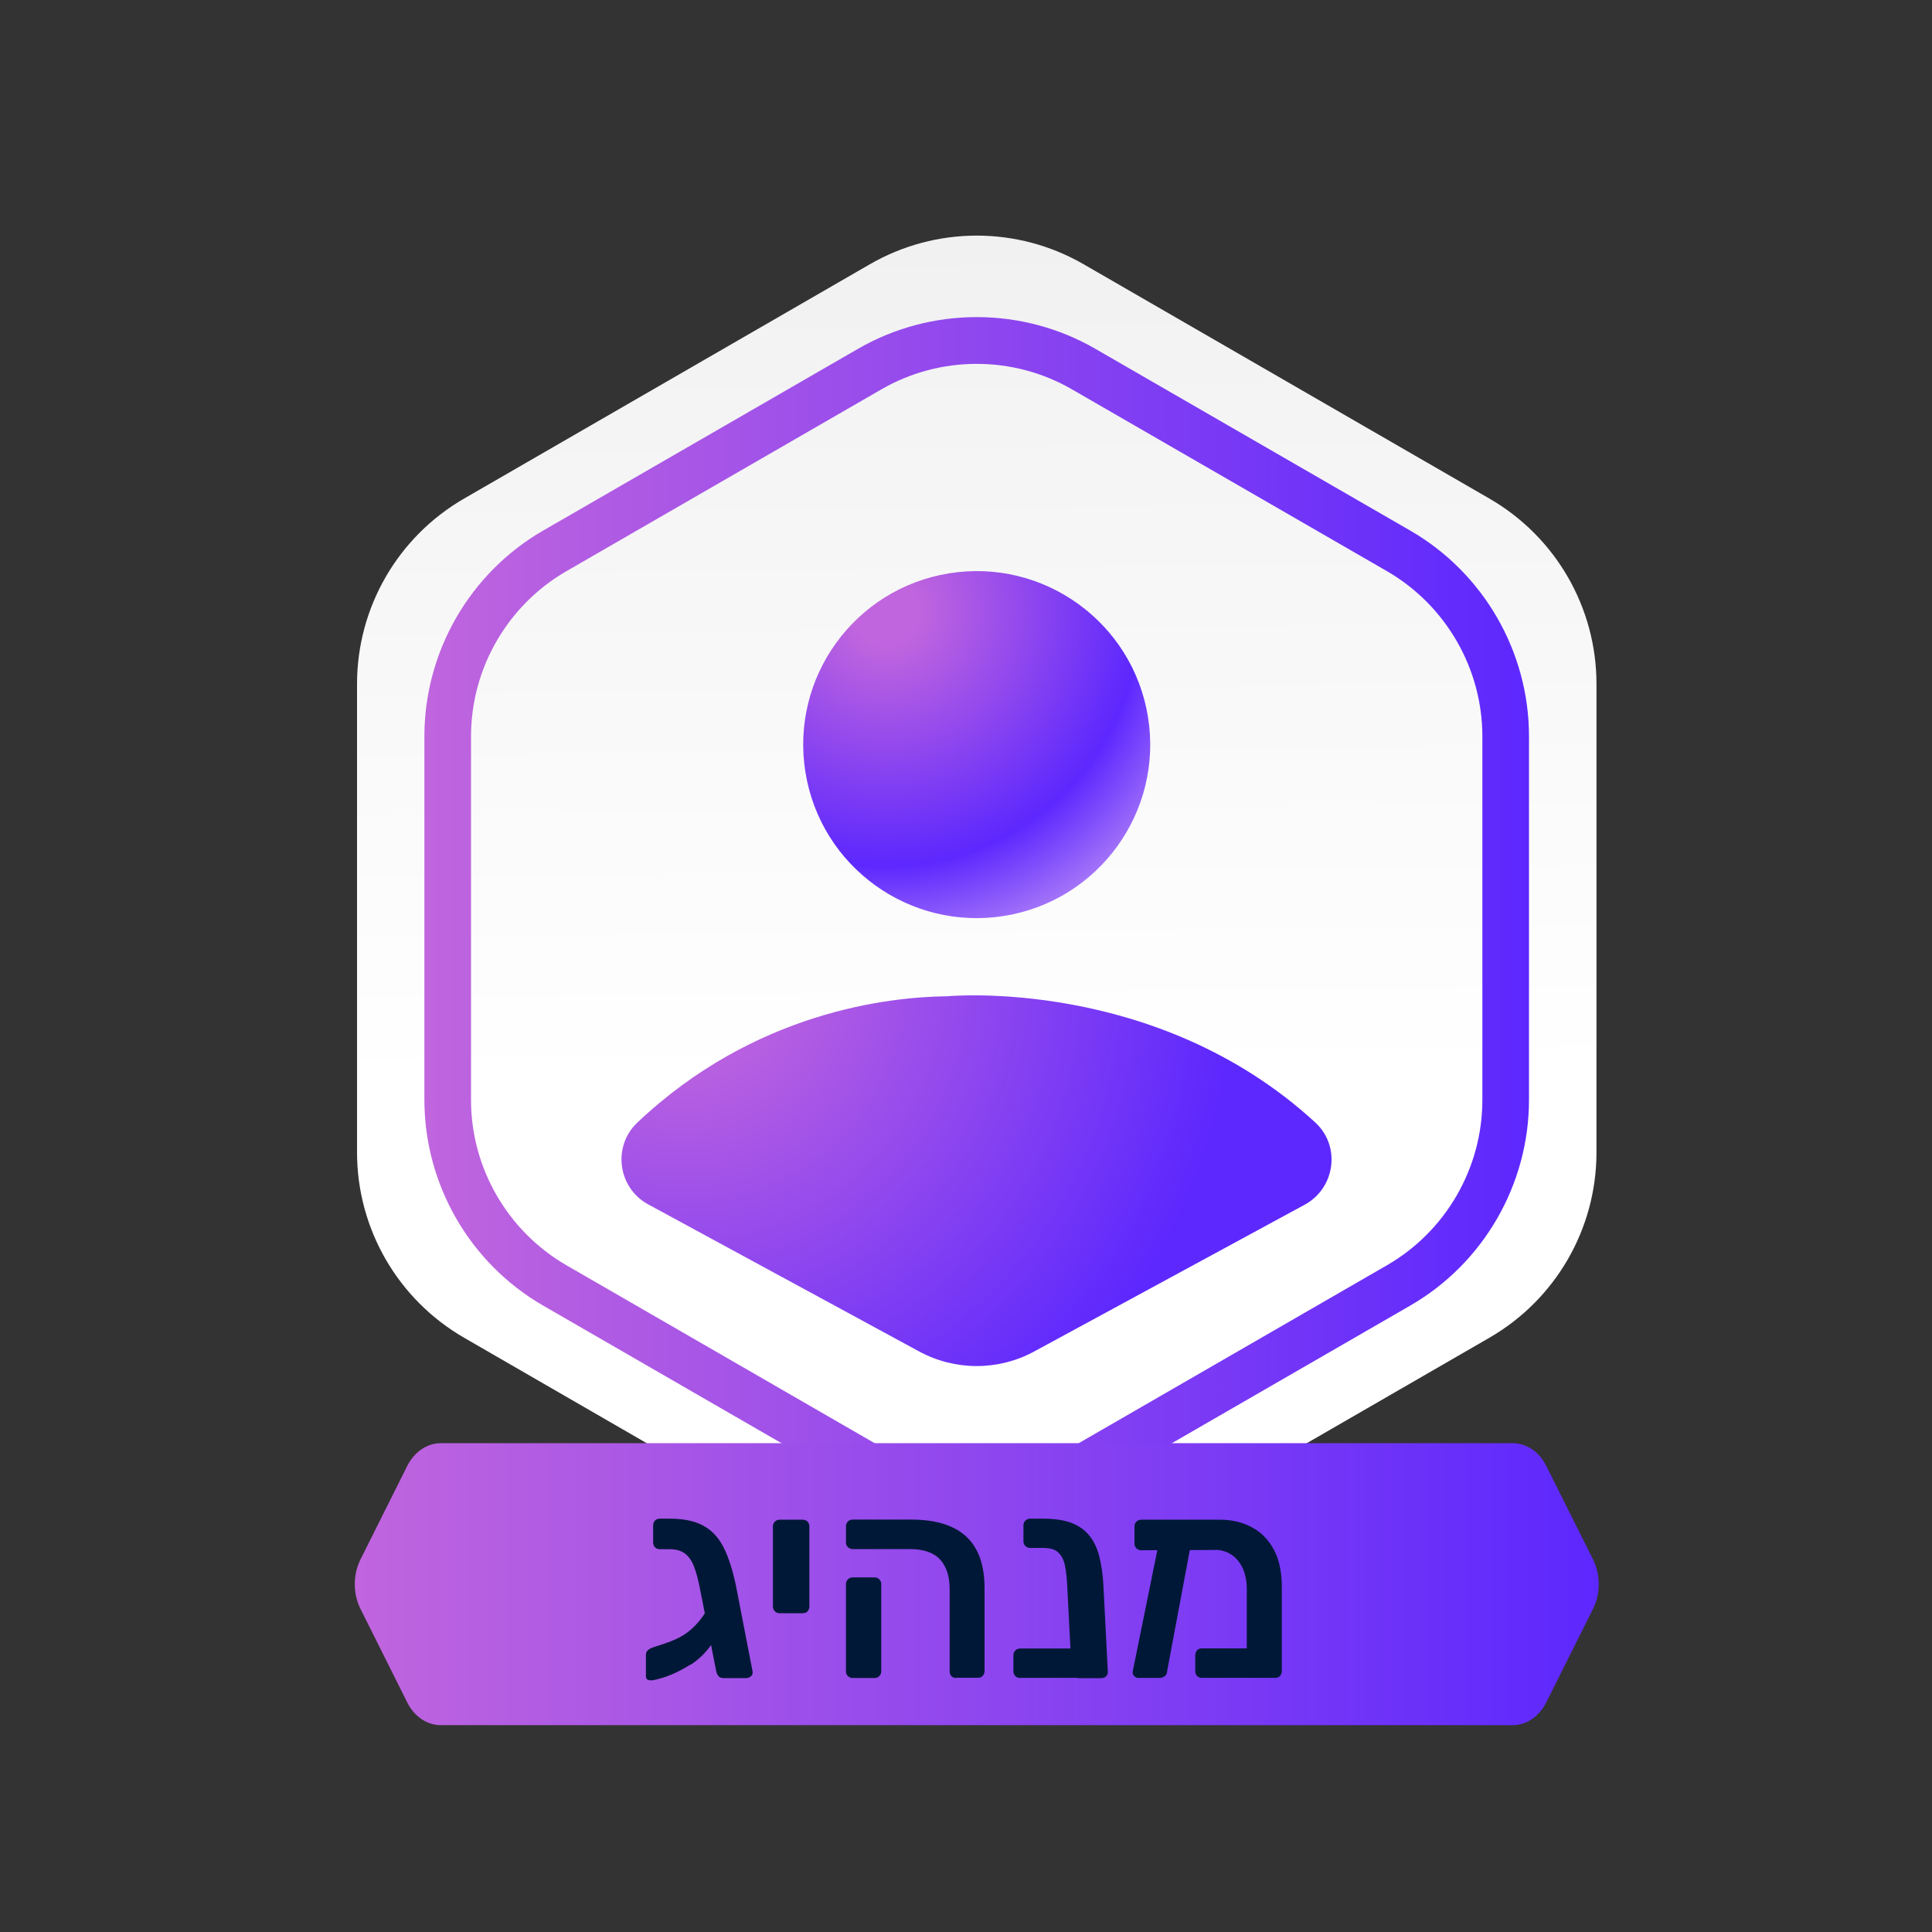
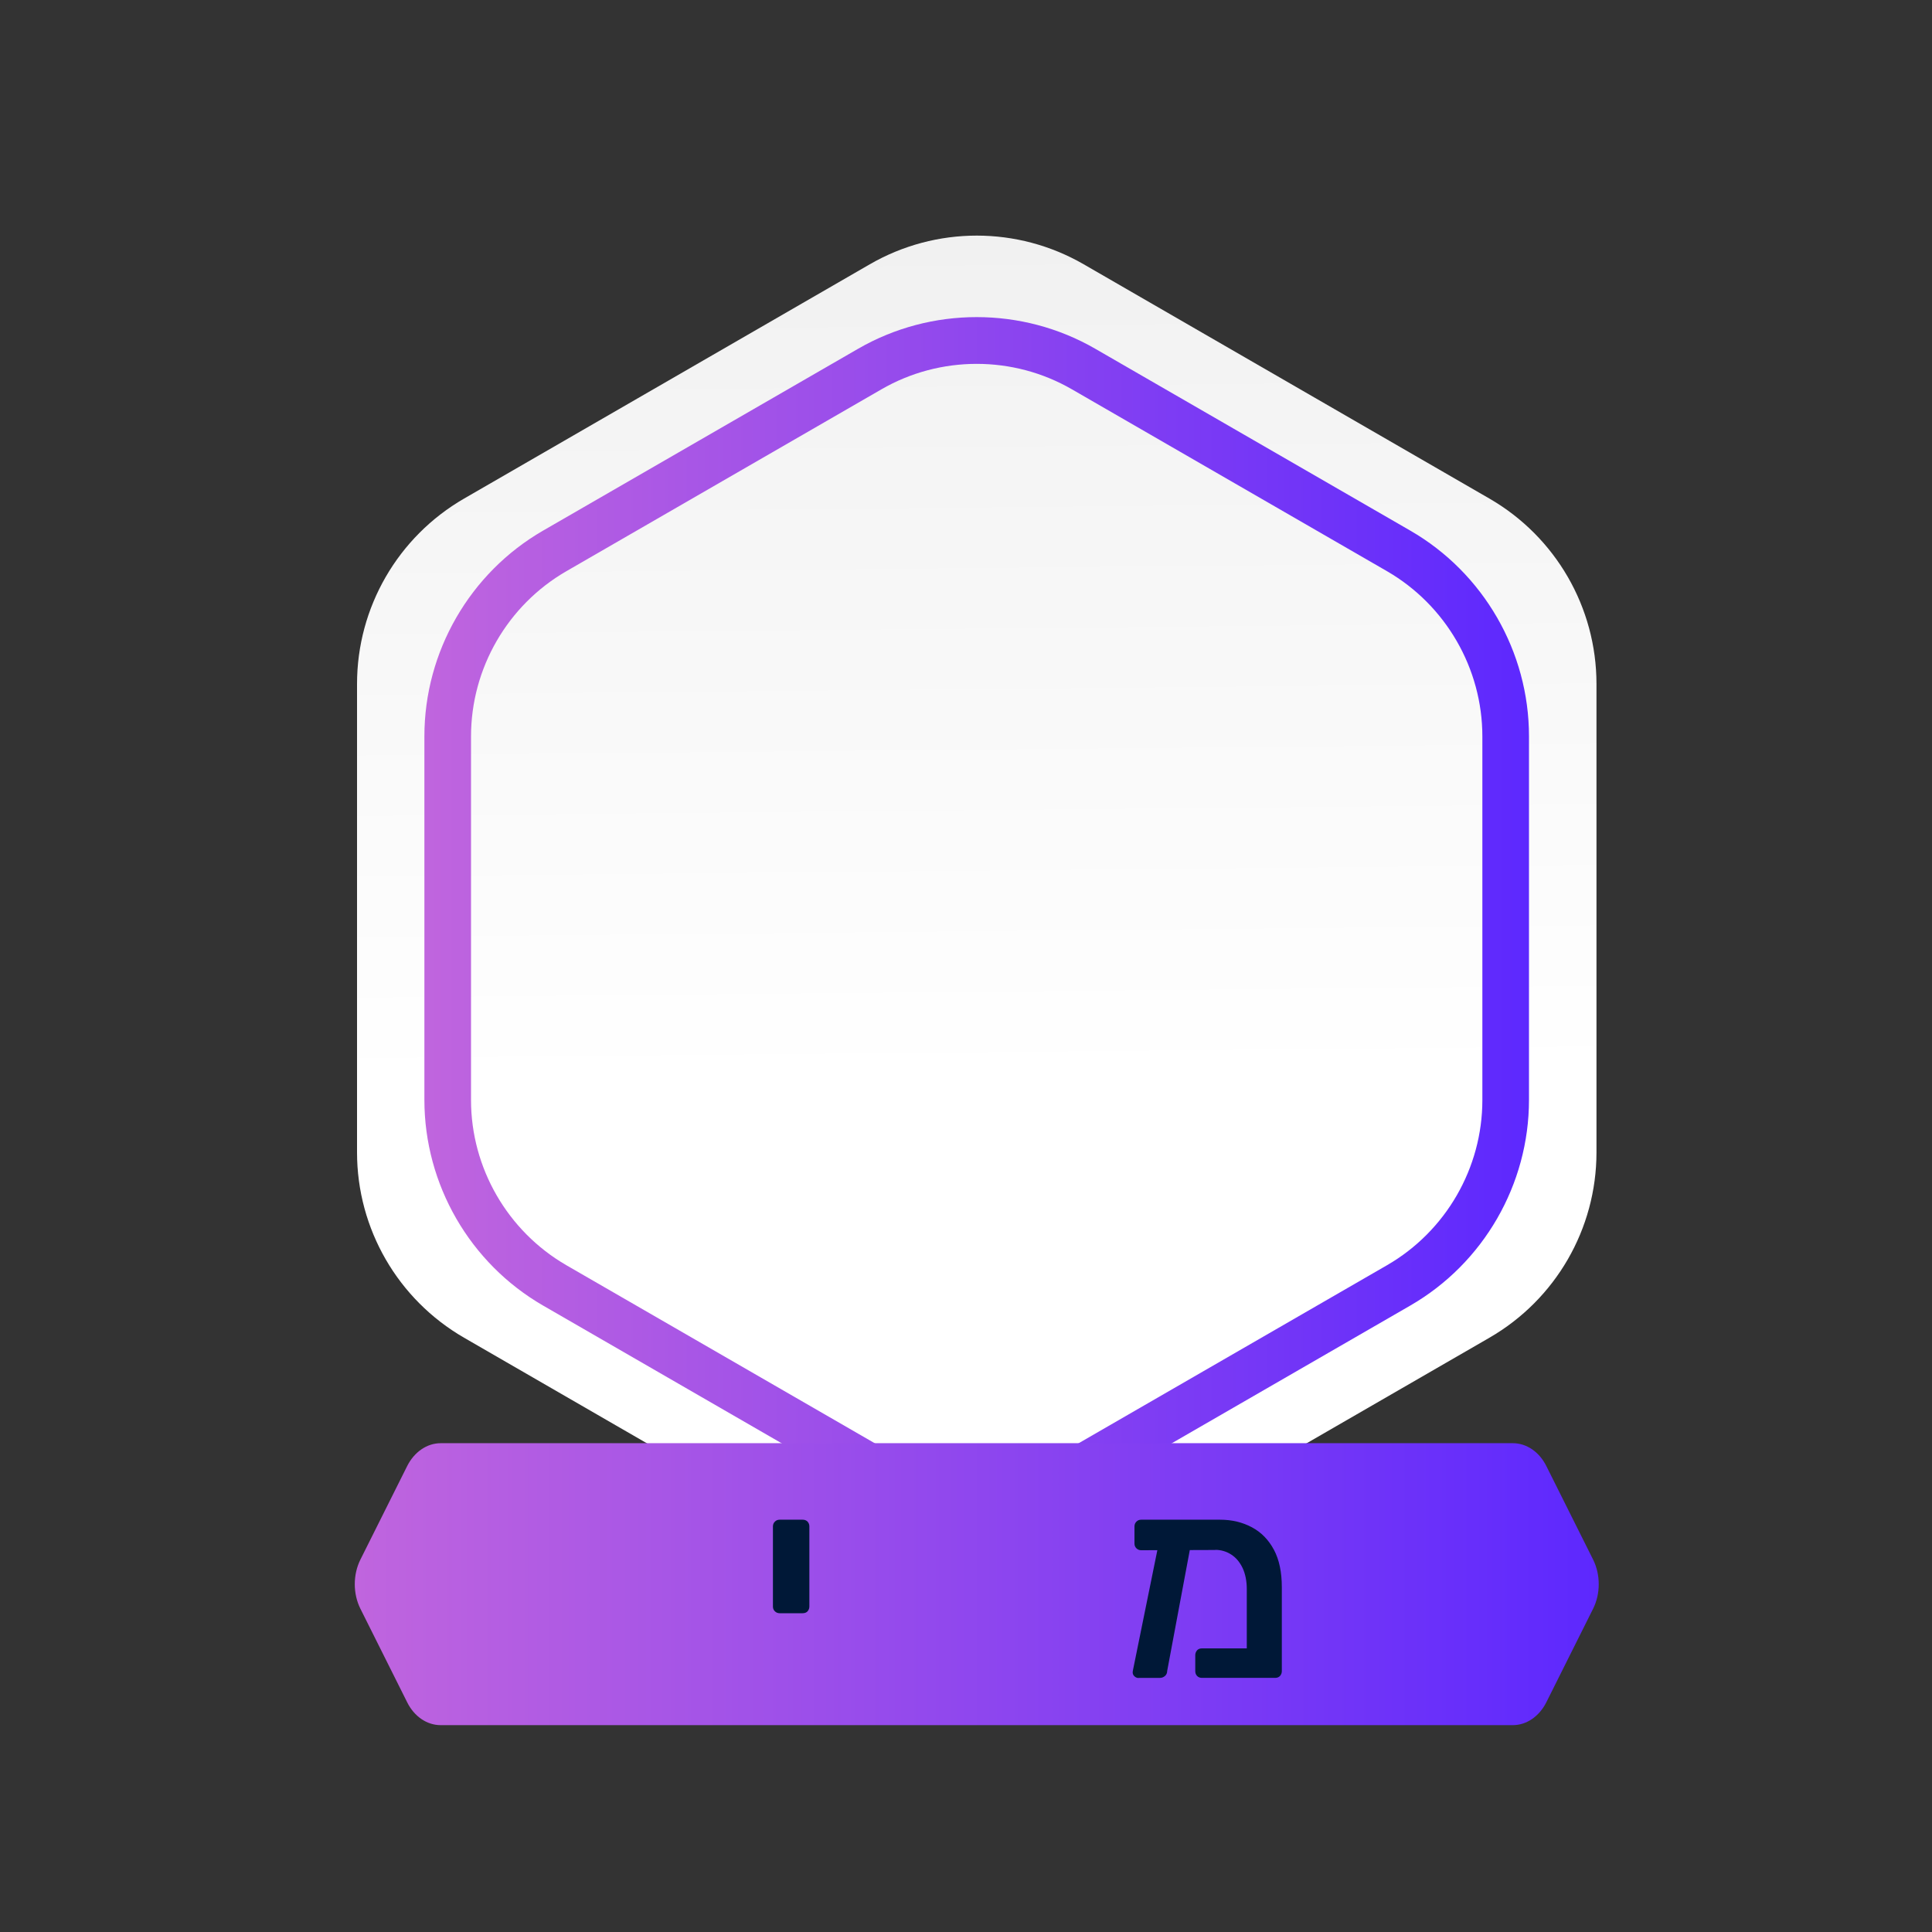
<svg xmlns="http://www.w3.org/2000/svg" xmlns:xlink="http://www.w3.org/1999/xlink" id="Layer_1" viewBox="0 0 150 150">
  <rect x="0" y="0" width="150" height="150" fill="#333333" stroke="none" />
  <defs>
    <style>.cls-1{fill:url(#Gradiente_sem_nome_5);}.cls-2{fill:#001837;}.cls-3{fill:url(#Gradiente_sem_nome_2);}.cls-4{fill:url(#Gradiente_sem_nome_11);}.cls-5{fill:url(#Gradiente_sem_nome_12);}.cls-6{fill:url(#Gradiente_sem_nome_5-2);}</style>
    <linearGradient id="Gradiente_sem_nome_2" x1="76.08" y1="97.06" x2="74.71" y2="-47.53" gradientUnits="userSpaceOnUse">
      <stop offset=".09" stop-color="#fff" />
      <stop offset="1" stop-color="#e3e3e3" />
    </linearGradient>
    <linearGradient id="Gradiente_sem_nome_5" x1="32.95" y1="71.28" x2="118.71" y2="71.28" gradientUnits="userSpaceOnUse">
      <stop offset="0" stop-color="#c065de" />
      <stop offset="1" stop-color="#5d28fe" />
    </linearGradient>
    <radialGradient id="Gradiente_sem_nome_12" cx="53.09" cy="76.11" fx="53.09" fy="76.11" r="42.6" gradientUnits="userSpaceOnUse">
      <stop offset=".09" stop-color="#c065de" />
      <stop offset="1" stop-color="#5d28fe" />
    </radialGradient>
    <radialGradient id="Gradiente_sem_nome_11" cx="68.75" cy="47.48" fx="68.75" fy="47.48" r="29.07" gradientTransform="translate(10.19 -11.36) rotate(9.18)" gradientUnits="userSpaceOnUse">
      <stop offset=".09" stop-color="#c065de" />
      <stop offset=".68" stop-color="#5d28fe" />
      <stop offset=".95" stop-color="#b687f7" />
    </radialGradient>
    <linearGradient id="Gradiente_sem_nome_5-2" x1="27.54" y1="123" x2="124.13" y2="123" xlink:href="#Gradiente_sem_nome_5" />
  </defs>
  <path class="cls-3" d="M27.72,53.1v36.37c0,5.94,3.17,11.42,8.31,14.39l31.5,18.19c5.14,2.97,11.47,2.97,16.61,0l31.5-18.19c5.14-2.97,8.31-8.45,8.31-14.39v-36.37c0-5.94-3.17-11.42-8.31-14.39l-31.5-18.19c-5.14-2.97-11.47-2.97-16.61,0l-31.5,18.19c-5.14,2.97-8.31,8.45-8.31,14.39Z" />
  <path class="cls-1" d="M75.83,117.94c-3.19,0-6.37-.82-9.21-2.46l-24.46-14.12c-5.68-3.28-9.21-9.4-9.21-15.96v-28.24c0-6.56,3.53-12.68,9.21-15.96l24.46-14.12c5.68-3.28,12.74-3.28,18.42,0l24.46,14.12c5.68,3.28,9.21,9.4,9.21,15.96v28.24c0,6.56-3.53,12.68-9.21,15.96l-24.46,14.12c-2.84,1.64-6.03,2.46-9.21,2.46ZM75.83,28.25c-2.56,0-5.12.66-7.4,1.98l-24.46,14.12c-4.57,2.64-7.4,7.55-7.4,12.82v28.24c0,5.27,2.84,10.18,7.4,12.82l24.46,14.12c4.57,2.64,10.24,2.64,14.8,0l24.46-14.12c4.57-2.64,7.4-7.55,7.4-12.82v-28.24c0-5.27-2.84-10.18-7.4-12.82l-24.46-14.12c-2.28-1.32-4.84-1.98-7.4-1.98Z" />
-   <path class="cls-5" d="M102.13,87.16c-12.36-11.37-28.59-9.81-28.6-9.81-4.53.05-14.96,1.2-24.05,9.81-1.95,1.85-1.51,5.07.85,6.35l21.02,11.41c2.79,1.52,6.17,1.52,8.96,0l20.99-11.39c2.37-1.29,2.81-4.54.83-6.37Z" />
-   <circle class="cls-4" cx="75.83" cy="57.81" r="13.47" transform="translate(-8.25 12.84) rotate(-9.18)" />
  <path class="cls-6" d="M117.46,133.94H34.21c-1.06,0-2.05-.67-2.6-1.78l-3.63-7.26c-.58-1.17-.58-2.64,0-3.81l3.63-7.26c.55-1.1,1.54-1.78,2.6-1.78h83.25c1.06,0,2.05.67,2.6,1.78l3.63,7.26c.58,1.17.58,2.64,0,3.81l-3.63,7.26c-.55,1.1-1.54,1.78-2.6,1.78Z" />
-   <path class="cls-2" d="M53.66,129.21c-.56.34-1.07.61-1.54.81-.47.19-.95.34-1.45.44-.14.01-.27,0-.37-.04-.1-.04-.15-.14-.15-.28v-1.66c0-.24.15-.42.45-.54.1-.04.29-.11.57-.19.28-.09.58-.19.89-.31.31-.12.59-.25.82-.38.34-.19.68-.44,1-.76.32-.32.6-.66.83-1.02.23-.36.37-.7.41-1.01l1.25-.06c-.04.75-.18,1.44-.42,2.09-.24.64-.56,1.21-.96,1.71-.4.5-.85.9-1.33,1.22ZM56.12,130.28c-.14,0-.26-.05-.34-.15s-.14-.22-.17-.37l-1.29-6.54c-.13-.66-.28-1.2-.45-1.63-.17-.43-.41-.76-.7-.98-.29-.22-.69-.33-1.19-.33h-.75c-.16,0-.28-.05-.38-.15-.09-.1-.14-.22-.14-.37v-1.33c0-.14.05-.27.14-.37.09-.1.22-.15.38-.15h.79c1.08,0,1.95.19,2.61.56.67.37,1.19.94,1.57,1.71.38.77.69,1.75.94,2.94l1.29,6.65c.03.14-.01.27-.12.37-.11.1-.24.15-.4.15h-1.79Z" />
  <path class="cls-2" d="M60.53,125.25c-.14,0-.27-.05-.37-.15s-.15-.22-.15-.37v-6.22c0-.14.05-.27.15-.37.1-.1.22-.15.37-.15h1.79c.16,0,.28.05.38.15.09.1.14.22.14.37v6.22c0,.14-.05.27-.14.37-.09.1-.22.15-.38.15h-1.79Z" />
-   <path class="cls-2" d="M74.25,130.28c-.16,0-.28-.05-.38-.14-.09-.09-.14-.22-.14-.38v-6.41c0-.97-.25-1.73-.74-2.27-.5-.54-1.28-.81-2.36-.81h-4.43c-.14,0-.26-.05-.37-.15s-.15-.22-.15-.37v-1.25c0-.14.05-.27.15-.37.1-.1.22-.15.37-.15h4.54c1.91,0,3.33.44,4.28,1.32s1.42,2.22,1.42,4.01v6.43c0,.14-.05.27-.14.37-.09.1-.22.15-.38.15h-1.68ZM66.2,130.28c-.14,0-.26-.05-.37-.15s-.15-.22-.15-.37v-6.77c0-.14.05-.27.15-.37.1-.1.22-.15.37-.15h1.7c.14,0,.27.05.37.15.1.1.15.22.15.37v6.77c0,.14-.05.27-.15.37-.1.1-.22.15-.37.15h-1.7Z" />
-   <path class="cls-2" d="M79.22,130.28c-.16,0-.29-.05-.39-.15-.1-.1-.15-.22-.15-.37v-1.25c0-.14.05-.26.15-.37.1-.1.23-.15.39-.15h6.47v1.83c0,.14-.05.25-.15.33-.1.08-.22.12-.37.12h-5.96ZM83.71,130.28c-.14,0-.26-.05-.34-.15-.09-.1-.14-.22-.17-.37l-.34-6.62c-.03-.63-.09-1.17-.18-1.6-.09-.44-.27-.77-.52-1.01s-.65-.35-1.19-.35h-.99c-.14,0-.27-.05-.37-.15-.1-.1-.15-.22-.15-.37v-1.23c0-.14.05-.27.15-.37.1-.1.22-.15.37-.15h1.03c.87,0,1.6.11,2.18.33.58.22,1.05.56,1.4,1s.61.99.77,1.65.27,1.39.31,2.23l.34,6.65c.02.14-.03.27-.13.37-.1.1-.23.15-.39.15h-1.79Z" />
  <path class="cls-2" d="M88.4,130.28c-.13,0-.24-.05-.34-.15s-.14-.23-.11-.39l2.04-10.04c.03-.16.09-.28.19-.37.1-.09.22-.12.37-.11l1.44.04c.16.01.28.08.38.19.09.12.12.24.1.39l-1.85,9.89c0,.16-.06.29-.17.39-.12.1-.24.15-.39.15h-1.66ZM94.36,120.34l-5.76.02c-.14,0-.27-.05-.37-.15-.1-.1-.15-.22-.15-.37v-1.33c0-.14.05-.27.15-.37.1-.1.22-.15.37-.15h6.13c.92,0,1.74.2,2.47.59.73.39,1.3.98,1.71,1.75.41.77.61,1.74.61,2.9v6.52c0,.14-.05.27-.14.37-.09.1-.22.15-.38.15h-5.68c-.16,0-.28-.05-.38-.15-.09-.1-.14-.22-.14-.37v-1.25c0-.14.05-.26.14-.37.09-.1.22-.15.38-.15h3.48v-4.6c0-.63-.11-1.17-.32-1.63-.22-.46-.51-.81-.88-1.05-.37-.24-.79-.37-1.25-.37Z" />
</svg>